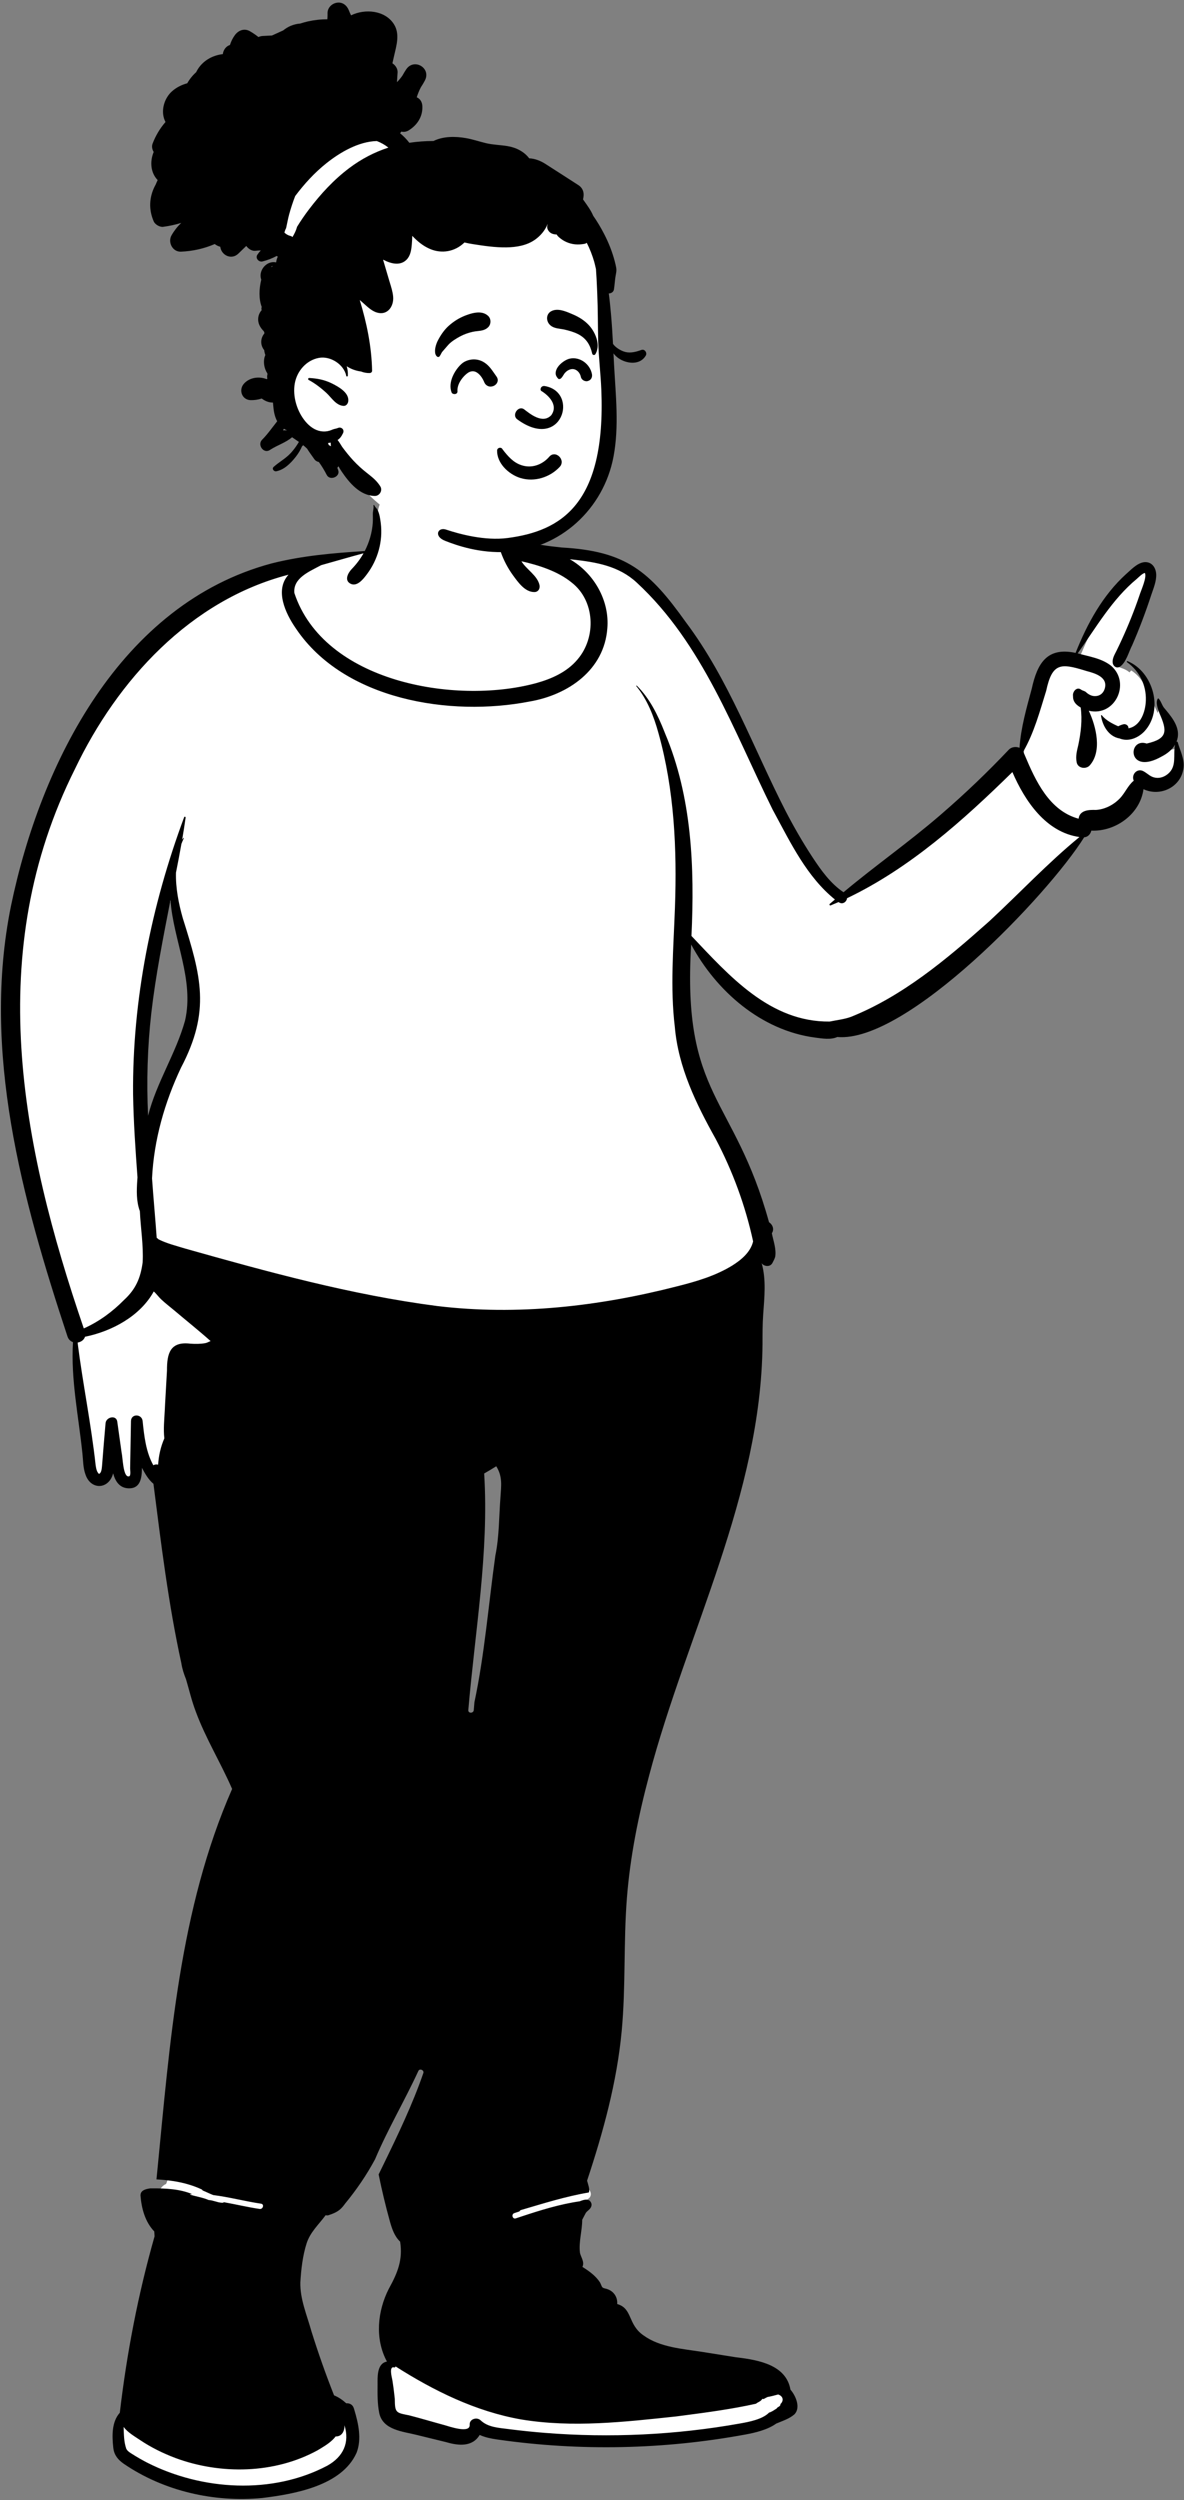
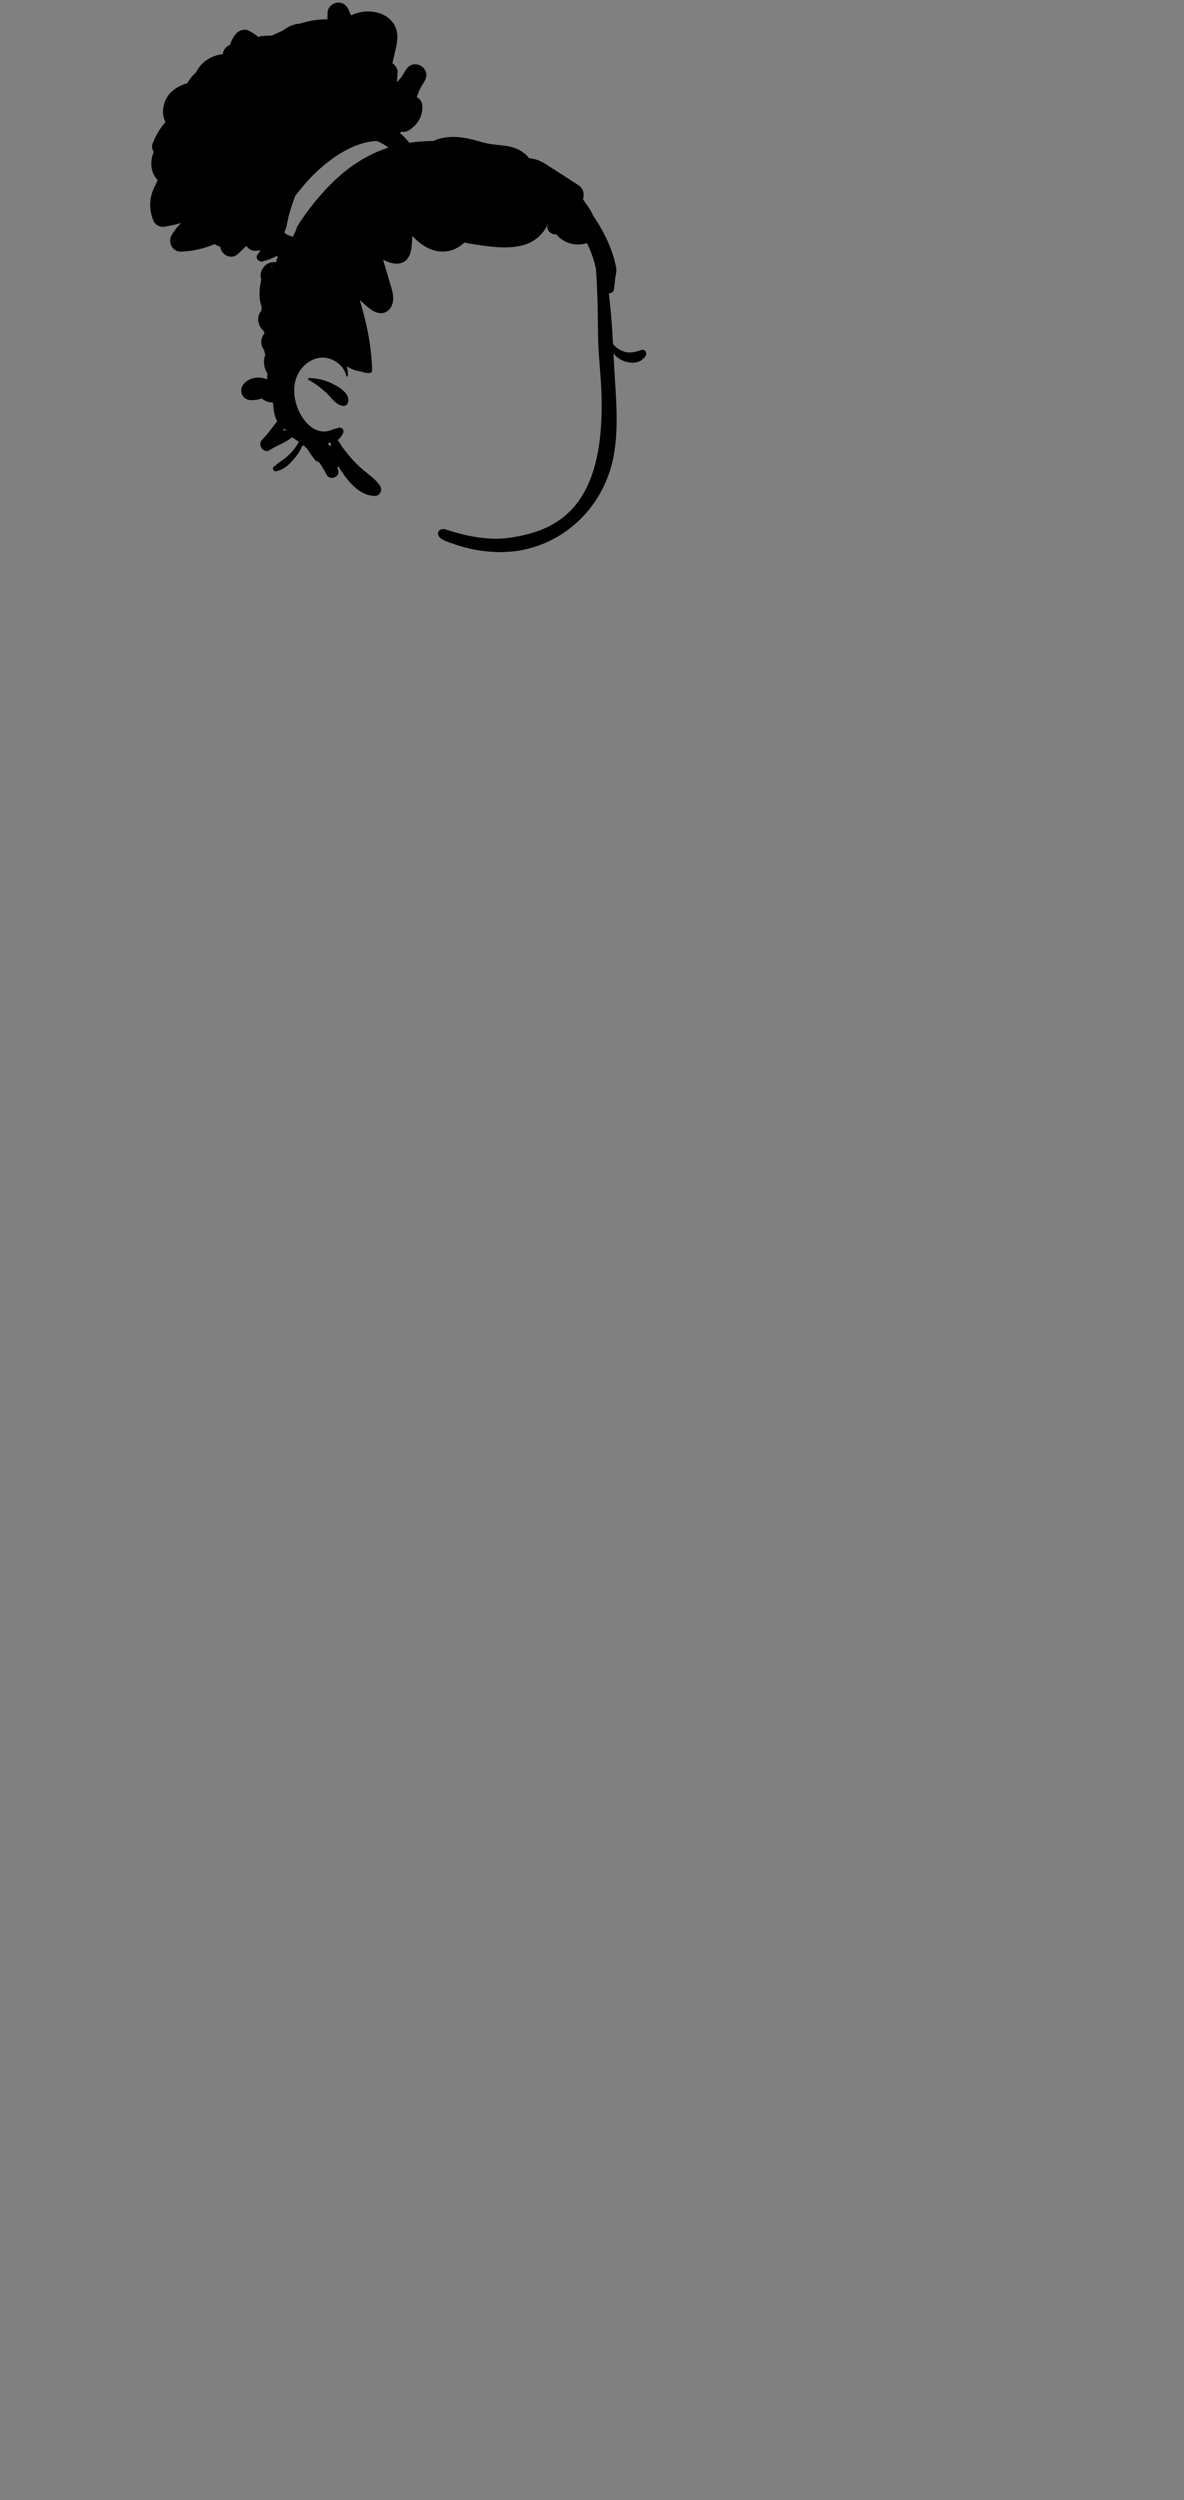
<svg xmlns="http://www.w3.org/2000/svg" width="309px" height="652px" viewBox="0 0 309 652" version="1.1">
  <rect x="0" y="0" width="309" height="652" fill="#808080" stroke="none" />
  <title>peep-standing-16</title>
  <desc>Created with Sketch.</desc>
  <g id="Introduction" stroke="none" stroke-width="1" fill="none" fill-rule="evenodd">
    <g id="variations-standing" transform="translate(-2062, -69)">
      <g id="a-person/standing" transform="translate(2029, 50)">
        <g id="pose/standing/pointing_finger-1" transform="translate(-28.736, 150.264)">
-           <path d="M193.63,258.628 C193.367,268.141 191.829,277.623 190.671,287.081 C189.745,296.43 187.998,305.868 186.596,315.043 C186.539,316.647 184.331,317.427 183.265,316.234 C183.292,295.374 188.87,273.969 186.894,252.672 C188.487,251.784 190.108,250.801 191.655,249.819 C193.741,252.57 193.972,255.746 193.63,258.628 M111.22,135.641 C108.834,144.305 103.779,151.772 101.565,160.448 L99.227,160.215 C98.077,141.077 101.311,122.274 105.087,103.78 L107.437,103.919 C108.266,114.577 113.715,124.673 111.22,135.641 M368.624,65.149 C368.497,64.792 368.368,64.429 368.247,64.061 L366.878,64.353 C369.428,59.523 367.05,57.933 364.165,53.94 L363.851,54.666 L362.741,52.239 C362.521,51.623 362.296,51.1 361.687,50.87 C361.092,47.851 359.322,45.087 356.965,43.586 L356.513,44.093 C355.579,43.276 354.453,42.966 353.381,42.587 C355.682,39.113 357.163,34.605 358.715,30.88 C359.978,26.968 361.954,23.171 362.325,19.203 C362.026,15.391 358.423,17.867 356.665,19.769 C351.296,24.477 346.672,31.933 343.207,40.989 C337.257,39.441 333.844,41.074 332.191,49.204 C330.669,54.726 329.114,60.391 328.908,66.117 C328.109,65.843 326.692,64.812 325.927,65.62 C312.702,80.089 297.087,91.235 281.986,103.435 C270.574,95.04 264.635,78.433 258.359,65.966 C247.41,44.568 236.46,13.241 208.297,13.351 C204.564,12.962 200.919,12.516 197.396,11.432 C196.031,11.062 194.345,10.615 193.882,9.787 C193.047,7.118 192.889,4.23 191.422,1.782 C187.395,-4.762 178.673,-5.276 171.837,-3.855 C160.232,-1.705 160.524,-2.96 159.686,9.245 C159.435,12.142 157.189,12.557 154.791,13.157 C152.069,14.015 149.296,14.717 146.498,15.282 C146.788,15.2 147.079,15.119 147.369,15.037 C101.948,15.757 71.79,68.438 65.808,105.709 C58.859,143.84 67.846,186.276 82.056,218.301 C81.446,229.964 83.734,241.68 85.182,253.175 C86.092,256.051 89.24,256.331 90.14,253 C90.14,253 91.25,248.615 91.25,248.615 L92.437,252.98 C93.19,255.68 94.401,256.001 95.489,256.02 C96.84,256.02 97.581,255.354 97.625,251.843 L99.863,251.305 C100.725,252.947 101.581,254.4 102.935,255.41 C105.659,275.21 107.369,295.798 113.981,314.957 C116.618,322.068 120.667,328.523 123.641,335.499 C109.62,367.141 107.27,402.205 103.903,436.084 C104.174,436.105 105.566,436.227 105.863,436.252 L105.095,438.293 C104.046,438.736 103.43,439.671 103.113,440.705 C102.405,440.646 99.455,440.668 99.619,441.344 C99.96,445.325 101.077,448.164 103.192,450.237 C103.221,450.875 103.26,451.526 103.309,452.131 C99.113,466.77 96.039,482.376 94.17,498.469 C91.795,500.754 91.201,508.27 94.743,510.275 C104.522,517.008 117.659,520.205 130.027,518.991 C143.413,517.725 159.377,512.392 152.971,497.127 C152.889,496.654 152.239,496.631 151.726,496.734 C150.591,495.634 149.361,494.801 148.03,494.334 C145.386,487.731 143.008,480.808 140.934,473.896 C139.924,470.722 138.879,467.439 138.965,463.958 C139.465,455.41 140.345,451.877 146.286,445.143 C149.964,446.911 156.974,434.108 158.58,431.42 C161.959,423.468 166.265,416.24 169.874,408.44 C170.431,407.122 172.379,407.094 173.141,408.236 C173.484,408.716 173.57,409.312 173.377,409.868 C170.235,418.934 165.956,427.59 161.828,436.047 C163.235,440.959 163.79,449.163 167.307,452.818 C169.22,465.545 156.129,471.376 164.565,485.49 C161.71,485.686 161.443,486.827 161.493,490.294 C161.484,492.783 161.419,495.395 161.888,497.722 C162.458,500.58 165.096,501.347 169.057,502.19 C172.267,502.9 175.358,503.71 178.543,504.477 C181.765,505.547 185.159,505.46 186.484,502.202 C202.437,507.608 248.426,506.989 263.636,499.826 C267.837,498.145 270.8,497.195 266.942,492.462 C264.818,478.954 230.149,488.612 225.251,473.796 C224.553,471.873 223.543,470.861 221.579,470.511 C221.878,468.983 221.478,467.284 219.777,466.844 C219.265,466.691 218.719,466.651 218.192,466.169 C216.883,463.473 214.736,461.838 212.235,460.404 C213.256,458.935 212.431,458.251 211.971,456.607 C211.504,453.461 212.576,450.447 212.522,447.39 C213.096,446.426 213.54,445.075 214.46,444.407 C215.312,443.805 214.782,443.545 214.45,442.881 C214.704,442.657 215.277,442.147 215.537,441.943 C216.533,440.848 215.489,439.251 214.211,439.128 C214.054,438.6 213.867,437.986 213.748,437.463 C217.28,426.847 221.448,413.063 222.832,398.458 C224.171,375.098 222.915,355.405 230.035,331.664 C239.987,294.075 259.32,258.8 259.581,219.022 C259.249,212.428 261.077,205.407 259.42,198.937 L261.478,197.866 C261.775,198.207 262.31,198.198 262.417,197.734 C263.768,195.542 262.254,192.915 261.943,190.515 C262.65,189.759 262.297,189.069 261.444,188.657 C252.299,156.384 237.003,151.669 241.213,111.328 C248.084,125.881 263.303,140.613 280.079,138.447 C296.979,140.972 336.402,99.817 344.016,86.513 C345.411,86.621 345.428,85.621 345.641,84.679 C352.595,85.496 359.104,80.04 359.234,73.364 C365.336,77.146 371.857,71.745 368.624,65.149" id="🎨-Background" fill="#FFFFFF" />
-           <path d="M319.984,108.932 L319.329,109.515 C308.617,119.037 297.253,128.54 283.841,133.921 C282.024,134.583 280.131,134.761 278.265,135.155 C262.666,135.31 252.073,123.238 242.195,112.829 C243.022,95.016 242.338,76.624 235.295,59.978 L235.127,59.55 C233.404,55.196 231.298,50.879 227.929,47.551 C227.846,47.471 227.732,47.592 227.803,47.677 C230.678,51.196 232.351,55.495 233.554,59.831 L233.614,60.051 C237.713,74.736 238.426,90.144 237.887,105.311 L237.87,105.771 C237.502,116.019 236.616,126.322 237.851,136.549 C238.752,147.104 243.426,156.649 248.517,165.765 C252.955,174.185 256.271,183.185 258.282,192.488 C257.636,195.233 255.293,197.246 252.858,198.774 C248.457,201.489 243.358,202.976 238.378,204.22 C218.001,209.446 196.777,211.871 175.812,209.341 C153.445,206.44 131.615,200.437 109.954,194.325 C107.726,193.642 105.254,193.024 103.126,191.962 C102.983,191.805 102.815,191.673 102.632,191.564 C102.264,186.372 101.777,181.226 101.413,176.046 C101.904,166.014 104.694,156.258 108.968,147.198 C116.779,132.344 114.199,123.311 109.437,108.176 C108.343,104.325 107.562,100.296 107.659,96.326 C108.158,93.825 108.64,91.322 109.084,88.813 C109.27,88.331 109.471,87.855 109.697,87.381 C109.74,87.291 109.619,87.22 109.562,87.303 C109.462,87.445 109.367,87.59 109.272,87.737 C109.602,85.821 109.908,83.904 110.177,81.982 C110.212,81.728 109.885,81.629 109.79,81.875 C101.231,104.873 96.262,129.524 96.466,154.099 C96.588,161.335 97.086,168.569 97.618,175.788 L97.569,176.484 C97.38,179.216 97.281,182 98.238,184.603 C98.442,189.068 99.201,193.479 98.965,197.958 C98.413,202.047 97.178,204.94 94.103,207.768 C91.059,210.856 87.574,213.412 83.604,215.184 C67.1,166.994 57.43,116.936 81.297,69.286 C92.374,46.085 111.443,25.242 137.034,18.613 C133.387,22.636 136.23,28.656 138.853,32.492 L139.013,32.724 C151.571,51.303 179.226,55.729 199.967,51.688 C210.014,49.967 219.435,43.473 220.236,32.612 C220.859,25.339 216.712,18.164 210.442,14.581 L211.206,14.664 C217.308,15.341 223.233,16.318 227.917,20.677 C245.179,36.623 253.187,59.332 263.383,79.892 L263.789,80.64 C268.156,88.725 272.377,97.458 279.633,103.322 L278.277,104.477 L278.277,104.477 C278.106,104.623 278.288,104.956 278.505,104.868 C279.203,104.586 279.896,104.289 280.587,103.989 C281.562,104.769 282.682,103.979 282.798,102.988 C299.207,95.146 313.075,82.708 325.948,70.091 C329.198,77.606 334.679,85.803 343.453,87.03 C335.17,93.816 327.838,101.661 319.984,108.932 Z M188.095,253.017 C189.16,252.412 190.211,251.783 191.249,251.132 C192.961,253.867 192.526,256.272 192.341,259.293 C191.95,264.334 192.037,269.462 191.014,274.423 C189.24,287.082 188.19,300.311 185.555,312.648 C185.497,313.337 185.435,314.026 185.382,314.716 C185.311,315.624 183.886,315.629 183.957,314.716 C185.692,294.237 189.374,273.638 188.095,253.017 Z M197.753,499.719 C211.121,501.935 224.767,500.364 238.141,498.94 L240.104,498.685 C246.434,497.864 252.801,497.001 259.019,495.622 C259.542,495.19 260.35,494.998 260.664,494.358 L261.048,494.385 C261.372,494.201 261.703,494.03 262.039,493.867 C263.015,493.693 263.811,493.481 264.82,493.204 C266.189,493.669 266.331,494.871 265.402,495.721 C265.495,496.156 264.975,496.404 264.635,496.596 C264.581,496.705 264.496,496.809 264.369,496.898 C263.759,497.283 263.143,497.742 262.445,497.932 C260.739,499.704 257.075,500.377 255.057,500.736 L254.858,500.772 C238.086,503.769 220.928,504.574 203.945,503.22 C201.017,502.985 198.091,502.687 195.176,502.323 L194.381,502.222 C191.864,501.897 189.087,501.772 187.152,499.933 C186.188,499.018 184.257,499.595 184.311,501.049 L184.314,501.106 C184.483,503.494 178.889,501.518 177.782,501.209 L177.75,501.201 C174.653,500.361 171.575,499.435 168.469,498.636 L167.707,498.488 C165.008,497.953 164.798,497.683 164.768,494.344 L164.668,493.436 C164.533,492.226 164.387,491.02 164.191,489.819 L164.115,489.369 C164.028,488.864 163.168,485.74 164.6,486.155 C164.78,486.207 164.956,486.063 164.966,485.887 C175.028,492.287 185.917,497.641 197.753,499.719 Z M144.606,507.773 L145.46,507.261 C146.89,506.398 148.327,505.46 149.341,504.147 C151.015,504.21 151.703,502.635 151.64,501.231 C153.045,505.796 151.303,509.449 147.185,511.759 C132.839,519.364 114.485,518.244 100.205,511.013 C98.834,510.306 97.495,509.541 96.196,508.714 L95.903,508.528 C95.417,508.216 94.945,507.881 94.685,507.346 C94.061,505.517 94.069,503.714 94.001,501.675 C95.083,503.131 96.879,504.141 98.371,505.144 C101.219,507.048 104.304,508.557 107.503,509.769 C119.348,514.163 133.418,513.895 144.606,507.773 Z M101.219,132.972 C102.363,123.055 104.323,113.275 106.223,103.483 C106.995,114.007 112.464,124.254 110.032,134.899 C107.654,143.468 102.56,151.07 100.383,159.714 C99.96,150.787 100.22,141.855 101.219,132.972 Z M115.316,219.021 C114.029,219.256 112.706,219.251 111.404,219.159 C106.129,218.52 105.295,221.711 105.313,226.172 C105.153,229.055 104.976,231.939 104.825,234.824 L104.738,236.555 C104.629,238.861 104.339,241.44 104.629,243.85 C103.673,246.039 103.157,248.321 103.005,250.714 C102.565,250.596 102.095,250.652 101.758,250.882 C99.822,247.436 99.359,243.23 98.96,239.349 C98.765,237.442 95.958,237.354 95.916,239.349 C95.861,242.063 95.821,244.779 95.773,247.493 L95.699,251.681 L95.699,251.681 L95.7,251.743 C95.711,252.34 95.981,253.846 95.247,253.788 L95.205,253.783 C93.839,253.681 93.776,248.825 93.481,247.614 L92.341,239.492 L92.341,239.492 C92.085,237.674 89.47,238.268 89.29,239.853 L89.285,239.904 C88.965,243.616 88.641,247.329 88.366,251.044 C88.279,251.686 88.267,252.849 87.565,253.129 C86.945,252.573 86.828,251.637 86.696,250.859 C85.528,240.141 83.336,229.56 81.984,218.867 C82.861,218.742 83.663,218.196 83.92,217.358 C90.953,215.922 98.334,211.966 101.867,205.54 C102.572,206.161 103.123,206.974 103.807,207.611 C104.888,208.623 106.075,209.536 107.211,210.482 C110.392,213.173 113.586,215.714 116.703,218.488 C116.247,218.637 115.831,218.929 115.316,219.021 Z M191.835,-0.386 C191.871,-0.526 192.066,-0.486 192.075,-0.353 C192.27,2.349 192.918,5.2 193.906,7.85 C194.26,7.907 194.6,8.106 194.847,8.492 C195.179,9.012 196.769,9.374 197.599,9.618 L197.718,9.654 C201.163,10.716 204.758,11.145 208.331,11.524 C225.135,12.453 231.252,17.714 240.732,31.008 C251.985,45.985 258.299,63.76 266.782,80.29 C268.87,84.309 271.123,88.234 273.6,92.029 L273.837,92.389 C276.049,95.753 278.497,99.161 281.877,101.431 C290.056,94.58 298.802,88.463 306.893,81.506 L307.649,80.851 C313.719,75.609 319.517,70.053 325.033,64.232 C325.684,63.545 326.905,63.365 327.807,63.768 C328.16,58.528 329.641,53.389 331.007,48.326 C332.44,41.806 334.931,37.398 342.444,39.012 C345.468,31.404 349.518,23.979 355.649,18.425 L356.042,18.071 C357.347,16.887 359.061,15.189 360.894,15.342 C362.559,15.479 363.414,16.985 363.481,18.515 C363.557,20.331 362.764,22.181 362.196,23.883 L362.148,24.028 C361.417,26.263 360.628,28.48 359.795,30.679 C358.992,32.795 358.132,34.89 357.232,36.967 C356.315,38.703 355.64,41.579 353.969,42.629 C353.107,43.141 352.218,42.452 352.126,41.572 C351.996,40.417 352.661,39.403 353.15,38.398 C353.601,37.474 354.043,36.545 354.473,35.611 C356.2,31.851 357.75,28.014 359.082,24.099 C359.478,22.782 361.098,19.356 360.536,18.172 C359.973,18.176 358.815,19.364 358.405,19.717 C351.965,25.047 347.779,32.411 342.99,39.13 C345.995,39.988 349.257,40.391 351.753,42.406 C356.887,46.881 352.765,55.743 345.883,54.093 C347.803,58.17 349.455,64.758 346.051,68.442 C345.028,69.399 343.04,69.093 342.729,67.567 C342.396,65.946 342.795,64.557 343.161,62.986 C343.824,59.787 344.225,56.511 343.774,53.254 L343.632,53.169 C342.465,52.462 341.732,51.668 341.767,50.206 C341.615,49.149 342.743,47.724 343.876,48.59 C344.244,48.869 344.693,48.891 345.08,49.173 C345.737,49.796 346.552,50.287 347.483,50.279 L347.574,50.277 C348.771,50.268 349.654,49.547 350.02,48.429 C351.022,45.359 347.552,44.328 345.296,43.738 L344.713,43.559 C338.555,41.678 336.323,41.647 334.775,48.876 C333.099,54.27 331.622,59.822 328.788,64.751 L329.141,65.593 C331.99,72.372 335.567,80.175 343.228,82.254 C343.499,79.99 345.951,79.908 347.726,79.965 C350.016,79.841 352.316,78.68 353.934,77.012 C355.347,75.59 356.058,73.609 357.622,72.34 C356.914,70.733 358.512,68.961 360.182,69.885 C361.308,70.506 361.987,71.392 363.345,71.572 C364.549,71.734 365.658,71.314 366.573,70.544 C368.959,68.529 367.824,65.569 368.409,62.931 C367.639,64.261 366.361,65.28 364.993,65.984 C355.859,71.202 355.951,60.97 360.999,62.651 C366.482,61.405 366.39,59.426 364.34,54.778 L364.304,54.669 C363.971,53.693 363.226,51.968 363.918,50.917 C363.956,50.865 364.024,50.848 364.074,50.896 C364.701,51.512 364.948,52.545 365.478,53.271 L366.109,54.023 C368.026,56.33 370.031,59.071 368.786,62.151 C368.919,62.123 369.064,62.18 369.109,62.341 C369.698,64.481 370.869,66.583 370.627,68.873 C370.12,73.89 364.675,76.645 360.165,74.554 C359.298,81.004 352.93,85.647 346.548,85.359 C346.346,86.243 345.69,87.021 344.676,87.102 C335.283,102.131 298.361,140.795 280.255,139.18 C278.524,139.964 276.32,139.571 274.486,139.334 C260.424,137.502 248.672,127.23 242.116,115.054 C239.707,154.936 253.324,154.452 262.436,187.492 C263.348,188.063 263.88,189.31 263.172,190.364 C263.563,192.363 264.364,194.412 264.056,196.463 C263.904,197.048 263.597,197.581 263.319,198.117 C262.748,199.21 261.24,199.078 260.534,198.228 C261.731,202.555 261.221,207.097 260.914,211.508 C260.726,214.099 260.74,216.653 260.738,219.246 C260.381,258.718 241.076,294.308 231.152,331.755 C228.344,342.252 226.188,352.949 225.34,363.792 C224.44,375.327 225.067,386.926 223.984,398.447 C222.729,411.791 219.161,424.76 214.952,437.443 C215.204,438.471 215.727,439.64 215.404,440.526 C209.391,441.538 203.588,443.378 197.749,445.087 C197.52,445.153 197.377,445.295 197.305,445.464 L195.971,445.906 L195.971,445.906 C195.105,446.194 195.476,447.568 196.349,447.278 L197.808,446.794 C202.798,445.144 207.846,443.569 213.036,442.829 L213.196,442.764 C214.233,442.35 215.454,442.046 216.001,443.187 C216.279,443.766 216.059,444.349 215.662,444.807 C215.328,445.194 214.902,445.432 214.609,445.871 C214.281,446.448 214.004,447.055 213.679,447.641 C213.682,450.538 212.727,453.406 213.098,456.297 C213.376,457.496 214.35,458.646 213.732,459.93 L214.013,460.109 C215.651,461.16 217.215,462.312 218.291,463.935 C218.527,464.291 218.705,465.023 218.973,465.275 C219.253,465.535 219.776,465.566 220.12,465.689 C221.864,466.219 222.961,467.791 222.811,469.617 C226.895,470.79 225.488,474.932 229.703,477.815 C234.03,480.946 239.889,481.29 245,482.102 L253.708,483.489 L253.708,483.489 L254.215,483.55 C259.727,484.23 266.916,485.508 268.025,491.939 L268.114,492.042 C269.446,493.631 270.727,496.646 269.083,498.37 C267.746,499.555 265.92,500.111 264.301,500.801 C262.057,502.421 258.822,503.175 256.359,503.632 C235.066,507.57 213.131,508.026 191.695,504.971 L191.337,504.919 C189.839,504.695 188.292,504.392 186.924,503.751 C185.011,506.966 181.328,506.561 178.227,505.649 C175.793,505.047 173.358,504.455 170.924,503.862 L170.696,503.802 C166.936,502.839 161.604,502.546 160.693,497.965 C160.223,495.607 160.254,492.983 160.278,490.587 L160.272,489.801 C160.269,487.782 160.428,485.045 162.717,484.619 C159.538,478.738 160.23,471.506 163.191,465.675 L163.348,465.389 C165.527,461.398 166.888,458.067 166.165,453.353 C164.714,451.988 164.037,450.028 163.5,448.101 C162.373,444.045 161.388,439.946 160.554,435.818 L161.847,433.165 C165.64,425.382 169.391,417.565 172.224,409.375 C172.485,408.623 171.261,408.092 170.922,408.827 C167.339,416.593 162.957,423.972 159.622,431.854 C157.41,435.976 154.755,439.852 151.778,443.46 L151.646,443.644 C150.49,445.226 149.522,445.752 147.624,446.404 C147.32,446.532 147.011,446.534 146.722,446.451 C144.91,448.903 142.712,450.845 141.761,453.772 C140.723,457.01 140.326,460.57 140.122,463.955 C140.013,468.364 141.852,472.528 143.007,476.715 C144.774,482.356 146.741,487.936 148.918,493.434 C150.08,493.904 151.135,494.626 152.108,495.516 C152.919,495.437 153.773,495.805 154.077,496.792 L154.203,497.205 C155.274,500.755 156.184,504.856 154.792,508.413 C150.945,517.031 138.582,519.179 130.126,520.211 C117.603,521.399 104.467,518.41 94.042,511.283 C92.569,510.252 91.565,509.079 91.32,507.252 L91.294,507.024 C90.958,503.968 90.88,500.341 93.004,497.972 C94.82,482.471 97.794,466.976 102.078,451.962 C102.045,451.537 102.019,451.113 101.998,450.687 C99.606,448.2 98.67,444.699 98.402,441.337 C98.371,439.924 99.802,439.629 100.912,439.457 L101.321,439.453 C104.937,439.427 108.669,439.605 111.896,440.953 L111.737,440.959 C111.574,440.967 111.403,440.986 111.279,441.071 C112.896,441.589 114.66,441.819 116.205,442.499 C117.35,442.555 118.348,443.098 119.508,443.196 L119.692,443.208 C119.898,443.226 120.055,443.165 120.168,443.063 C123.282,443.617 126.379,444.364 129.489,444.82 C130.386,444.952 130.773,443.582 129.868,443.449 C125.707,442.838 121.566,441.718 117.377,441.199 C116.451,440.84 115.556,440.379 114.627,440.009 C114.573,439.886 114.472,439.776 114.306,439.698 C113.288,439.221 112.23,438.828 111.148,438.5 C108.374,437.64 105.46,437.279 102.571,437.108 L102.776,435.045 C106.1,401.322 108.525,366.694 122.315,335.289 C119.385,328.527 115.4,322.087 112.837,315.131 C111.773,312.351 111.127,309.517 110.284,306.679 C109.736,305.32 109.283,303.944 109.063,302.487 C105.687,287.056 103.778,271.36 101.786,255.708 C100.445,254.601 99.559,253.005 98.782,251.537 L98.779,251.76 C98.733,254.176 98.391,256.959 95.346,256.888 C92.888,256.829 91.812,254.997 91.261,252.97 C90.19,257.208 85.433,257.439 84.039,253.267 C83.416,251.584 83.443,249.664 83.257,247.898 C82.263,238.208 80.189,228.524 80.785,218.765 C80.158,218.552 79.612,218.073 79.346,217.274 C67.471,181.336 56.903,142.875 64.612,104.952 C72.32,67.798 93.195,26.204 132.643,15.669 C140.63,13.653 148.742,12.968 156.929,12.448 C158.11,10.165 158.874,7.567 159.028,4.982 C159.076,4.236 159.04,3.496 159.038,2.749 C159.035,2.06 159.33,1.237 159.192,0.593 C159.159,0.436 159.373,0.384 159.43,0.529 C159.603,0.981 159.957,1.209 160.197,1.59 C160.793,2.669 160.951,3.95 161.109,5.155 C161.701,9.861 160.354,14.702 157.505,18.48 L157.406,18.61 C156.523,19.791 154.841,21.928 153.103,20.904 C151.588,20.01 152.558,18.189 153.462,17.213 L153.53,17.141 C154.754,15.87 155.78,14.512 156.613,13.031 C152.909,14.017 149.234,15.103 145.541,16.131 L145.366,16.227 C142.474,17.801 138.177,19.485 138.557,23.386 C146.246,46.572 180.268,52.53 201.294,46.994 L201.63,46.904 C205.653,45.795 209.681,44.014 212.419,40.767 L212.532,40.631 C217.392,34.882 217.02,25.383 210.934,20.663 C207.319,17.705 202.325,16.133 197.815,15.11 C199.127,17.286 202.028,18.822 202.555,21.4 C202.691,22.284 202.202,23.125 201.225,23.144 C198.746,23.192 196.917,20.547 195.616,18.769 C192.9,15.05 191.359,10.555 191.03,5.975 C190.866,3.747 191.277,1.74 191.835,-0.386 Z M355.888,41.444 C355.757,41.354 355.829,41.087 356.007,41.159 C362.747,43.95 365.498,53.945 360.424,59.45 C358.74,61.225 356.216,62.251 353.917,61.32 C351.092,60.842 349.441,57.991 349.079,55.366 C349.055,55.243 349.192,55.187 349.27,55.265 L349.283,55.281 C350.351,56.595 352.034,57.476 353.568,58.148 C353.998,57.916 354.468,57.731 354.94,57.622 C355.613,57.47 356.301,57.996 356.237,58.682 C359.41,58.102 360.681,54.33 360.778,51.468 L360.78,51.381 C360.909,47.421 359.116,43.759 355.888,41.444 Z" id="🖍-Ink" fill="#000000" />
-         </g>
+           </g>
        <g id="Head" stroke-width="1" transform="translate(95.946, 42.662)">
          <g id="head/Bun-2">
-             <path d="M94.402,57.773 C93.838,50.486 94.713,42.849 91.897,35.923 C86.989,24.431 73.225,20.6 62.554,16.225 C58.28,14.964 43.895,14.788 38.89,13.12 C27.562,9.344 24.855,4.845 15.854,12.034 C14.334,13.263 13.383,14.597 12.69,16.421 L12.718,16.429 C12.52,17.189 12.733,17.948 13.179,18.527 C9.276,22.509 7.643,28.478 9.645,33.777 C16.18,47.569 15.873,55.026 13.767,69.852 C11.018,83.694 17.301,88.75 27.707,96.281 C27.283,97.101 27.195,98.19 27.748,98.914 C39.781,115.789 62.469,123.846 81.908,115.28 C89.798,111.776 93.321,103.389 95.331,95.822 C97.673,87.349 98.393,78.421 96.486,69.79 C95.717,65.799 94.716,61.836 94.402,57.773 Z" id="🎨-Background" fill="#FFFFFF" />
            <path d="M24.994,-22.957 C26.455,-23.176 27.558,-22.272 28.083,-20.997 L28.11,-20.929 C28.279,-20.495 28.466,-20.073 28.668,-19.658 C32.323,-21.448 37.539,-20.988 39.852,-17.364 C41.502,-14.776 40.495,-11.704 39.873,-8.96 L39.465,-7.151 C40.254,-6.65 40.85,-5.752 40.822,-4.822 L40.818,-4.75 L40.652,-2.229 C41.179,-2.762 41.661,-3.343 42.091,-3.961 C42.388,-4.504 42.709,-5.037 43.053,-5.554 C45.079,-8.595 49.627,-5.952 47.955,-2.695 C47.634,-2.067 47.273,-1.472 46.886,-0.899 C46.449,-0.053 46.091,0.817 45.815,1.711 C46.606,2.054 47.214,2.817 47.278,3.969 C47.428,6.659 46.012,8.904 43.761,10.314 C43.098,10.729 42.414,10.809 41.794,10.655 C41.685,10.802 41.576,10.949 41.471,11.099 C42.369,11.826 43.179,12.656 43.875,13.575 C45.969,13.262 48.076,13.115 50.182,13.111 C52.757,11.852 55.839,11.878 58.606,12.35 C60.387,12.653 62.097,13.243 63.85,13.668 C65.698,14.113 67.574,14.13 69.443,14.433 C71.799,14.815 73.865,15.9 75.164,17.633 C76.591,17.676 78.092,18.259 79.337,19.05 C82.234,20.894 85.115,22.764 88.005,24.62 C89.114,25.332 89.529,26.47 89.325,27.738 L89.311,27.82 L89.214,28.346 L89.443,28.67 C90.327,29.916 91.289,31.222 91.862,32.598 C92.921,34.122 93.878,35.719 94.726,37.366 C95.868,39.58 96.811,41.926 97.45,44.334 C97.609,44.944 97.768,45.557 97.873,46.178 C98.022,47.055 97.792,47.736 97.666,48.577 C97.509,49.643 97.452,50.724 97.286,51.793 C97.174,52.502 96.571,52.85 95.94,52.869 C96.177,54.673 96.348,56.488 96.512,58.29 C96.742,60.864 96.899,63.445 97.034,66.026 C97.733,67.038 99.16,67.839 100.191,68.116 C101.618,68.498 103.114,68.083 104.463,67.597 C105.311,67.291 106.007,68.355 105.593,69.066 C104.294,71.299 101.516,71.29 99.412,70.301 C98.521,69.884 97.74,69.28 97.16,68.493 C97.196,69.242 97.234,69.991 97.272,70.742 L97.307,71.423 C97.735,79.37 98.659,87.591 97.163,95.46 C94.572,109.09 83.269,119.469 69.462,120.275 C62.217,120.698 56.183,118.562 53.183,117.371 C50.182,116.179 51.349,113.75 53.431,114.445 C57.019,115.641 63.611,117.423 69.509,116.653 C83.412,114.84 95.201,107.905 93.99,78.037 C93.818,73.802 93.289,69.564 93.175,65.329 C93.066,61.188 93.106,57.045 92.923,52.907 L92.862,51.495 C92.791,49.845 92.715,48.188 92.591,46.536 C92.441,45.896 92.318,45.247 92.135,44.619 C91.639,42.91 90.99,41.249 90.185,39.663 C90.007,39.798 89.808,39.895 89.591,39.933 C87.95,40.227 86.411,40.144 84.875,39.462 C84.158,39.146 83.526,38.727 82.937,38.208 C82.657,37.964 82.469,37.727 82.322,37.48 C81.579,37.492 80.835,37.269 80.37,36.736 C79.839,36.128 79.751,35.5 79.958,34.919 L79.98,34.861 L79.928,34.842 C79.301,36.461 78.052,37.885 76.682,38.848 C74.516,40.374 71.806,40.815 69.208,40.855 C66.339,40.898 63.313,40.457 60.482,40.007 C59.734,39.888 58.991,39.753 58.262,39.571 C58.233,39.599 58.205,39.632 58.174,39.661 C55.744,41.981 52.327,42.578 49.244,41.253 C47.463,40.488 45.969,39.255 44.649,37.843 C44.63,38.582 44.592,39.322 44.528,40.054 L44.501,40.345 C44.37,41.709 44.117,43.156 43.084,44.14 C41.414,45.735 38.992,45.095 37.066,44.057 C37.068,44.107 37.068,44.159 37.068,44.211 C37.588,45.975 38.111,47.74 38.633,49.506 L38.746,49.882 C39.126,51.136 39.543,52.391 39.657,53.703 C39.875,56.211 38.203,58.688 35.411,57.846 C33.946,57.407 32.772,56.177 31.646,55.193 L30.936,54.58 C32.772,60.57 34.045,66.772 34.164,73.022 C34.171,73.361 33.879,73.617 33.556,73.629 C32.801,73.66 31.988,73.51 31.228,73.209 C31.186,73.207 31.143,73.205 31.098,73.198 C29.801,73.01 28.597,72.543 27.535,71.854 C27.78,72.629 27.889,73.461 27.825,74.33 C27.809,74.541 27.478,74.615 27.431,74.383 C26.818,71.375 23.292,69.102 20.252,69.678 C16.989,70.297 14.585,73.098 13.996,76.286 C13.364,79.711 14.573,83.671 16.813,86.314 C17.844,87.532 19.2,88.549 20.81,88.805 C21.546,88.921 22.311,88.88 23.026,88.672 C23.33,88.582 23.615,88.456 23.904,88.338 C24.327,88.167 24.821,88.141 25.22,87.961 C26.125,87.556 27.034,88.387 26.576,89.314 C26.177,90.122 25.818,90.668 25.156,91.085 C25.693,91.739 26.179,92.649 26.36,92.893 C27.281,94.135 28.217,95.308 29.267,96.443 C30.335,97.595 31.502,98.648 32.734,99.622 L33.252,100.03 C34.439,100.97 35.473,101.841 36.311,103.189 C36.971,104.253 36.116,105.696 34.879,105.68 C31.008,105.625 28.193,102.231 26.189,99.266 C25.904,98.842 25.636,98.394 25.386,97.934 C25.296,98.079 25.196,98.214 25.085,98.337 L25.305,98.93 C25.961,100.674 23.137,101.814 22.318,100.186 C21.722,99.006 21.031,97.882 20.261,96.82 C19.808,96.756 19.363,96.481 19.116,96.126 C18.492,95.223 17.791,94.31 17.2,93.348 C16.872,93.038 16.535,92.739 16.191,92.447 C16.091,92.535 15.989,92.623 15.891,92.715 C15.459,93.699 14.925,94.597 14.262,95.443 L14.12,95.624 C12.851,97.22 11.197,98.854 9.151,99.245 C8.527,99.363 7.926,98.588 8.479,98.093 C9.911,96.808 11.605,95.934 12.925,94.5 C13.576,93.794 14.173,93.016 14.687,92.2 L14.804,92.011 C14.889,91.872 14.977,91.732 15.067,91.589 C14.471,91.184 13.875,90.777 13.279,90.369 C11.638,91.768 9.501,92.408 7.686,93.567 L7.506,93.685 C5.865,94.78 4.136,92.357 5.451,91.028 C6.902,89.568 8.112,87.826 9.397,86.203 C8.793,85.093 8.507,83.779 8.4,82.452 C8.358,82.076 8.325,81.7 8.292,81.325 C7.37,81.339 6.444,81.024 5.66,80.481 L5.363,80.27 C4.411,80.573 3.411,80.72 2.454,80.694 C0.203,80.628 -0.719,78.061 0.69,76.437 C2.126,74.778 4.641,74.416 6.634,75.222 C6.698,75.188 6.765,75.153 6.829,75.117 C6.734,74.681 6.755,74.286 6.863,73.938 L6.832,73.726 C6.393,73.055 6.105,72.289 5.996,71.48 C5.91,70.839 5.927,70.203 6.076,69.57 C6.125,69.36 6.228,69.141 6.307,68.922 C6.145,68.513 6.05,68.092 6.02,67.667 C5.975,67.614 5.93,67.558 5.887,67.499 C4.898,66.113 5.098,64.444 6.039,63.323 C6.043,63.252 6.05,63.18 6.06,63.109 C6.004,62.986 5.954,62.861 5.908,62.734 C4.988,61.809 4.314,60.695 4.439,59.315 C4.513,58.503 4.848,57.772 5.354,57.226 C5.264,56.961 5.255,56.654 5.364,56.398 C4.556,54.254 4.659,51.672 5.24,49.274 C5.112,48.909 5.045,48.513 5.059,48.093 C5.126,46.313 6.67,44.678 8.498,44.699 C8.718,44.701 8.925,44.73 9.123,44.772 L9.125,44.73 C9.195,44.195 9.343,43.702 9.558,43.259 C9.452,43.22 9.354,43.166 9.268,43.093 C8.096,43.717 6.857,44.194 5.557,44.519 C4.601,44.757 3.621,43.673 4.216,42.778 C4.491,42.362 4.796,41.989 5.123,41.648 C4.657,41.651 4.184,41.683 3.706,41.744 C2.846,41.855 1.887,41.27 1.329,40.478 C0.635,41.151 -0.061,41.822 -0.757,42.493 C-2.519,44.197 -5.181,42.943 -5.459,40.696 C-5.984,40.556 -6.473,40.319 -6.903,39.981 C-9.681,41.185 -12.671,41.846 -15.728,41.971 C-17.922,42.062 -19.205,39.511 -18.179,37.71 C-17.49,36.501 -16.635,35.416 -15.65,34.472 C-17.179,34.939 -18.758,35.276 -20.371,35.492 C-21.242,35.608 -22.475,34.887 -22.824,34.088 C-24.159,31.017 -24.045,27.815 -22.508,24.826 C-22.449,24.708 -22.382,24.594 -22.318,24.48 C-22.159,24.084 -21.986,23.693 -21.798,23.309 C-23.689,21.342 -23.852,18.417 -22.834,15.969 C-23.242,15.308 -23.399,14.511 -23.121,13.791 C-22.33,11.717 -21.19,9.802 -19.751,8.157 C-19.889,7.892 -20.01,7.61 -20.112,7.306 C-20.922,4.853 -19.984,1.893 -18.091,0.184 C-16.901,-0.892 -15.533,-1.536 -14.073,-1.949 C-13.458,-3.034 -12.667,-4.013 -11.745,-4.838 C-11.71,-4.916 -11.674,-4.994 -11.634,-5.073 C-10.199,-7.77 -7.587,-9.216 -4.787,-9.55 C-4.678,-10.604 -3.965,-11.612 -2.93,-11.939 C-2.645,-12.851 -2.22,-13.724 -1.635,-14.515 C-0.716,-15.762 0.811,-16.35 2.25,-15.532 C3.038,-15.084 3.794,-14.57 4.501,-14.001 C4.819,-14.15 5.18,-14.246 5.586,-14.277 L5.689,-14.283 L8.03,-14.401 C9.011,-14.835 9.99,-15.29 10.971,-15.733 C11.56,-16.219 12.217,-16.625 12.935,-16.926 C13.747,-17.264 14.578,-17.456 15.412,-17.52 C16.088,-17.741 16.77,-17.935 17.464,-18.087 C19.093,-18.442 20.798,-18.642 22.489,-18.625 C22.523,-19.062 22.541,-19.504 22.537,-19.951 L22.534,-20.175 C22.496,-21.609 23.643,-22.754 24.994,-22.957 Z M23.353,91.767 C23.121,91.817 22.885,91.857 22.65,91.886 C22.722,92.061 22.793,92.237 22.862,92.412 C23.052,92.519 23.244,92.62 23.436,92.715 C23.379,92.393 23.346,92.068 23.353,91.767 Z M11.152,88.149 L10.994,88.439 C10.968,88.486 10.943,88.533 10.918,88.579 C11.253,88.553 11.59,88.561 11.923,88.598 L11.922,88.563 C11.879,88.549 11.836,88.535 11.796,88.515 C11.566,88.405 11.353,88.282 11.152,88.149 Z M17.746,74.911 C19.847,75.033 21.627,75.355 23.538,76.272 L23.702,76.352 C25.391,77.189 28.184,78.734 27.949,80.95 C27.882,81.581 27.424,82.244 26.702,82.194 C24.724,82.059 23.593,80.068 22.254,78.827 C20.902,77.575 19.242,76.288 17.606,75.428 C17.375,75.307 17.466,74.923 17.718,74.911 L17.746,74.911 Z M8.218,45.714 C7.715,45.73 7.883,46.219 8.142,45.811 C8.163,45.778 8.19,45.745 8.218,45.714 Z M35.395,13.12 C30.627,13.245 25.828,16.055 22.256,18.895 C19.149,21.366 16.465,24.304 14.089,27.472 C13.478,29.05 12.953,30.66 12.51,32.282 C12.217,33.354 12.035,34.437 11.79,35.518 L11.714,35.849 C11.522,36.207 11.379,36.593 11.275,36.991 C11.708,37.425 12.27,37.735 12.888,37.882 C13.087,37.929 13.253,38.032 13.384,38.168 C13.881,37.339 14.317,36.464 14.57,35.536 L14.579,35.493 C15.536,33.929 16.575,32.414 17.689,30.95 C20.762,26.909 24.146,23.226 28.215,20.162 C31.3,17.839 34.748,16.019 38.415,14.836 C37.517,14.114 36.498,13.542 35.395,13.12 Z" id="🖍-Ink" fill="#000000" />
          </g>
          <g id="face/Calm" transform="translate(37.761, 44.084)" fill="#000000">
-             <path d="M40.621,56.92 C38.871,57.426 36.993,57.471 35.21,56.949 C33.592,56.475 31.932,55.432 30.741,54.053 C29.684,52.828 28.999,51.338 29.026,49.749 C29.029,49.567 29.094,49.416 29.194,49.298 C29.302,49.171 29.452,49.084 29.613,49.047 C29.779,49.008 29.954,49.022 30.103,49.089 C30.238,49.15 30.354,49.254 30.427,49.406 C30.61,49.646 30.792,49.883 30.975,50.112 C32.446,51.925 33.87,53.28 36.082,53.766 C37.282,54.029 38.481,53.912 39.581,53.51 C40.758,53.079 41.822,52.322 42.656,51.353 C43.033,50.915 43.478,50.737 43.913,50.734 C44.406,50.73 44.893,50.959 45.261,51.324 C45.621,51.684 45.863,52.172 45.885,52.682 C45.904,53.13 45.758,53.599 45.368,54.016 C44.084,55.392 42.421,56.4 40.621,56.92 Z M40.567,34.216 C42.36,35.304 45.093,37.841 43.163,40.538 C40.892,42.916 37.623,40.19 36.012,38.956 C34.518,38.001 32.839,40.459 34.225,41.575 C45.868,50.177 50.593,34.501 41.474,32.937 C40.47,32.765 40.097,33.88 40.567,34.216 Z M23.79,29.43 C23.214,29.062 22.536,28.935 21.785,29.277 C21.197,29.543 20.167,30.432 19.451,31.599 C18.96,32.398 18.613,33.336 18.685,34.312 C18.702,34.539 18.618,34.706 18.485,34.83 C18.381,34.927 18.23,34.999 18.052,35.022 C17.902,35.041 17.733,35.023 17.596,34.981 C17.335,34.899 17.197,34.731 17.145,34.593 C16.643,33.263 16.859,31.778 17.422,30.439 C18.181,28.632 19.559,27.118 20.463,26.63 C22.008,25.795 23.831,25.756 25.379,26.607 C26.697,27.332 27.52,28.501 28.34,29.693 C28.514,29.947 28.687,30.198 28.865,30.446 C29.223,30.941 29.259,31.432 29.12,31.853 C28.967,32.32 28.575,32.713 28.085,32.919 C27.633,33.11 27.107,33.137 26.642,32.941 C26.25,32.776 25.889,32.453 25.661,31.907 C25.277,30.986 24.637,29.97 23.79,29.43 L23.79,29.43 Z M53.065,31.478 C52.67,31.684 52.361,31.746 51.923,31.615 C51.681,31.542 51.442,31.403 51.254,31.216 C51.069,31.031 50.935,30.8 50.883,30.544 C50.755,29.913 50.409,29.323 49.916,28.938 C49.494,28.609 48.962,28.434 48.373,28.533 C47.736,28.639 47.129,29.046 46.712,29.526 C46.572,29.687 46.463,29.87 46.353,30.051 C46.147,30.39 45.947,30.705 45.663,30.954 C45.555,31.049 45.393,31.115 45.236,31.115 C45.172,31.115 45.108,31.104 45.046,31.085 C44.412,30.45 44.29,29.969 44.311,29.492 C44.332,28.991 44.53,28.484 44.85,28.011 C45.6,26.901 47.024,25.991 47.984,25.785 C49.3,25.503 50.607,25.842 51.655,26.575 C52.733,27.33 53.531,28.501 53.78,29.822 C53.84,30.14 53.815,30.483 53.694,30.781 C53.575,31.072 53.368,31.321 53.065,31.478 Z M26.692,17.599 C25.903,18.366 24.968,18.485 24.023,18.591 C23.497,18.65 23.078,18.698 22.665,18.791 C21.531,19.047 20.41,19.432 19.387,19.986 C18.317,20.565 17.152,21.264 16.314,22.159 C16.114,22.372 15.926,22.596 15.738,22.82 C15.567,23.024 15.401,23.221 15.227,23.41 C15.027,23.628 14.837,23.857 14.648,24.084 C14.531,24.276 14.508,24.324 14.485,24.373 C14.449,24.447 14.408,24.529 14.361,24.618 C14.297,24.74 14.221,24.873 14.142,24.993 C14.01,25.214 13.94,25.274 13.879,25.302 C13.778,25.347 13.682,25.369 13.589,25.357 C13.501,25.346 13.419,25.304 13.338,25.235 C12.933,24.893 12.813,24.332 12.825,23.737 C12.844,22.833 13.178,21.833 13.486,21.218 C14.202,19.789 15.194,18.303 16.388,17.236 C17.75,16.019 19.241,15.097 20.953,14.462 C22.016,14.067 23.248,13.705 24.407,13.75 C25.241,13.783 26.038,14.031 26.695,14.649 C27.099,15.028 27.293,15.568 27.293,16.107 C27.293,16.657 27.092,17.21 26.692,17.599 Z M54.671,24.63 C54.621,24.712 54.551,24.768 54.474,24.802 C54.393,24.838 54.302,24.848 54.215,24.834 C54.129,24.819 54.047,24.78 53.981,24.72 C53.919,24.663 53.871,24.587 53.85,24.494 C53.326,22.196 52.308,20.486 50.135,19.384 C49.066,18.841 47.837,18.497 46.674,18.222 C46.336,18.142 45.978,18.09 45.619,18.038 C44.491,17.874 43.355,17.685 42.62,16.776 C42.177,16.228 41.991,15.527 42.097,14.886 C42.195,14.283 42.549,13.73 43.191,13.398 C44.79,12.573 46.777,13.383 48.391,14.072 C48.511,14.123 48.629,14.174 48.744,14.222 C50.323,14.887 51.763,15.765 52.947,17.021 C53.886,18.017 54.756,19.49 55.107,21.005 C55.398,22.265 55.33,23.551 54.671,24.63 Z" id="🖍-Ink" />
-           </g>
+             </g>
          <g id="facial-hair/*-None" transform="translate(29.211, 80.109)" />
          <g id="accessories/*-None" transform="translate(11.162, 57.119)" />
        </g>
      </g>
    </g>
  </g>
</svg>